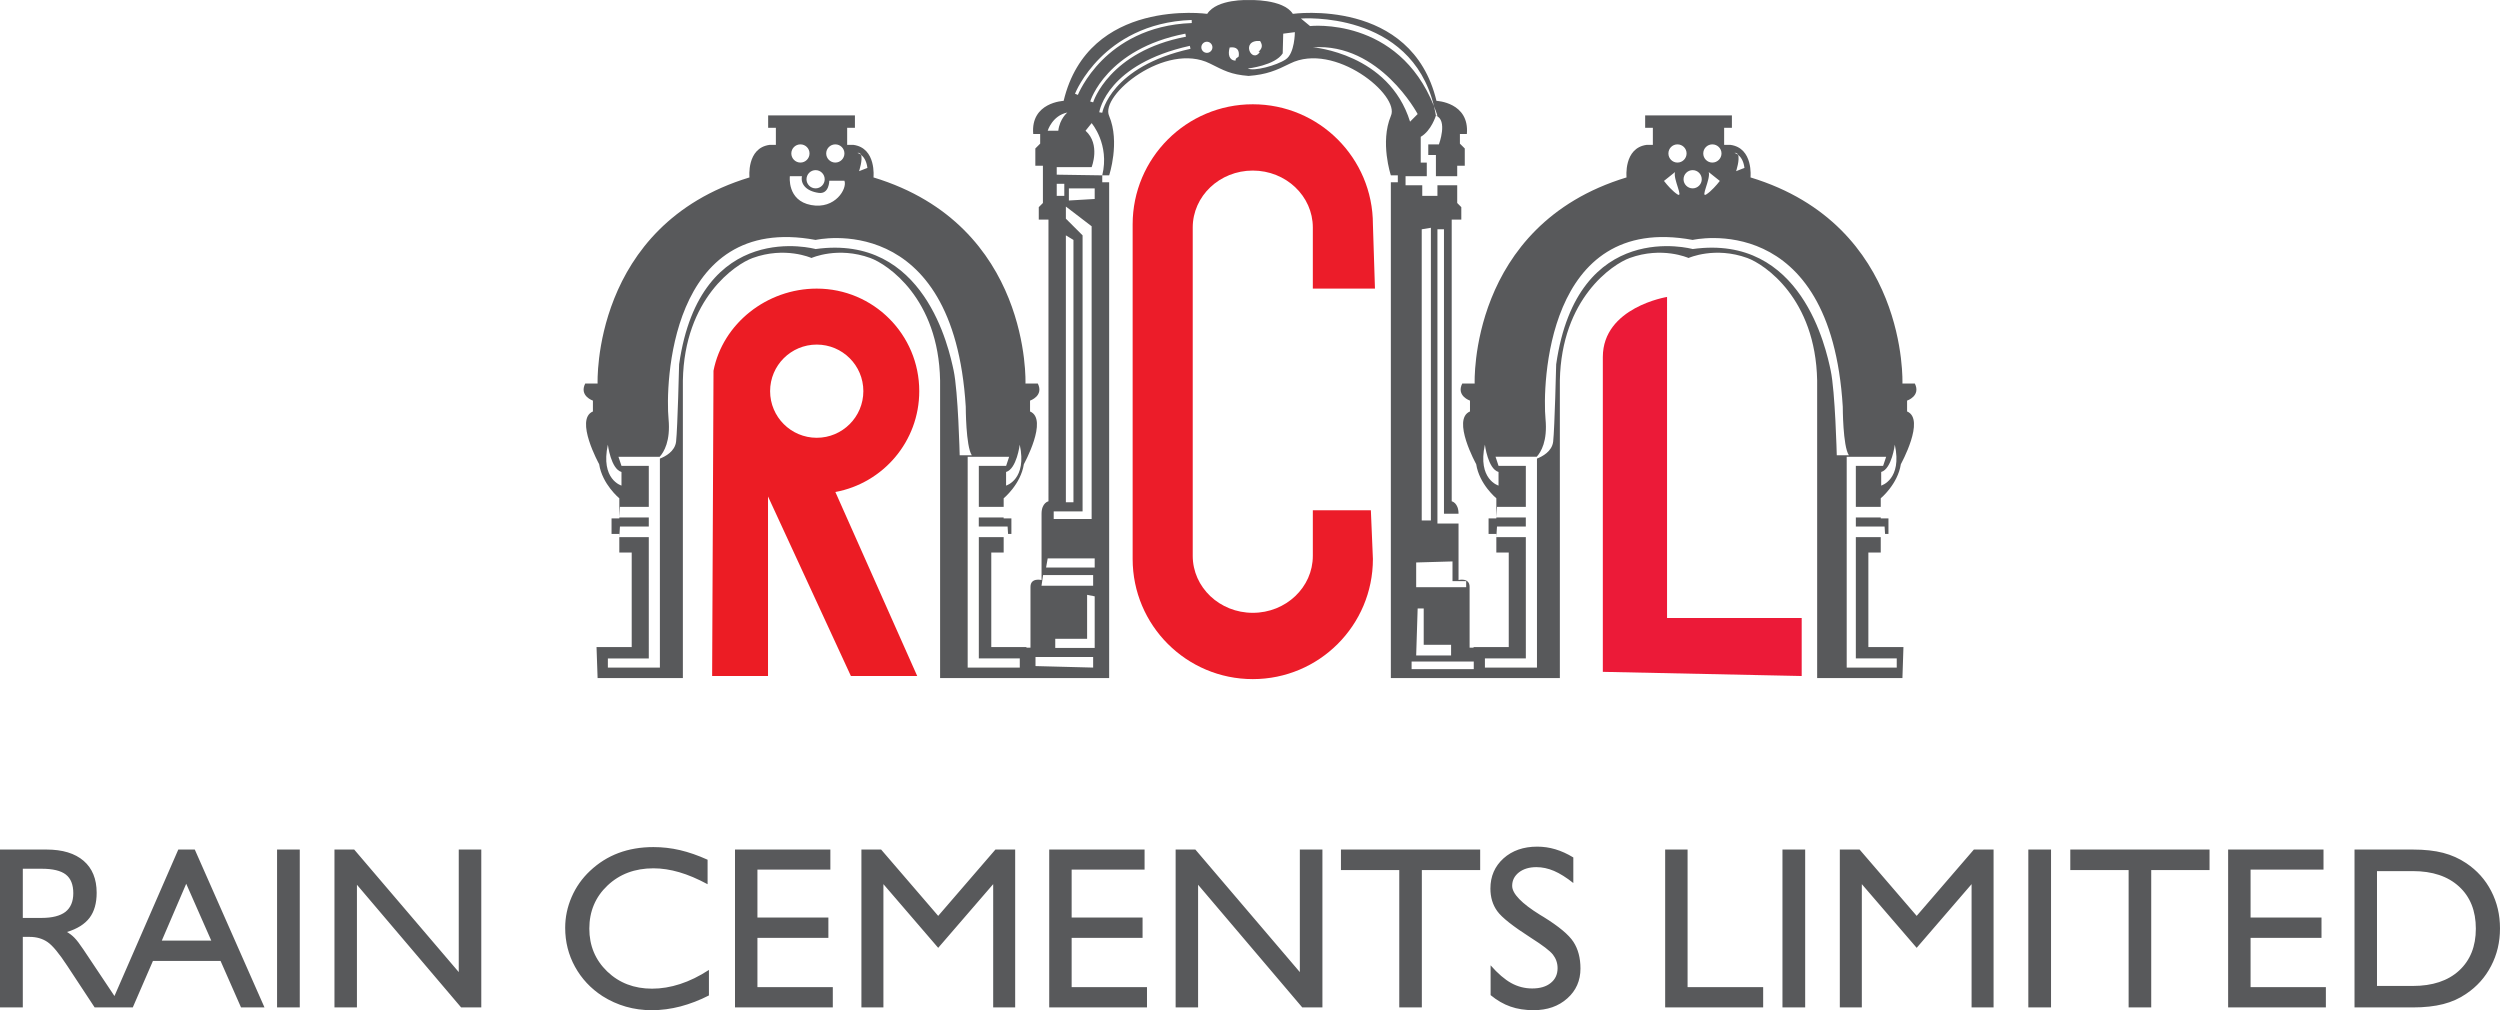
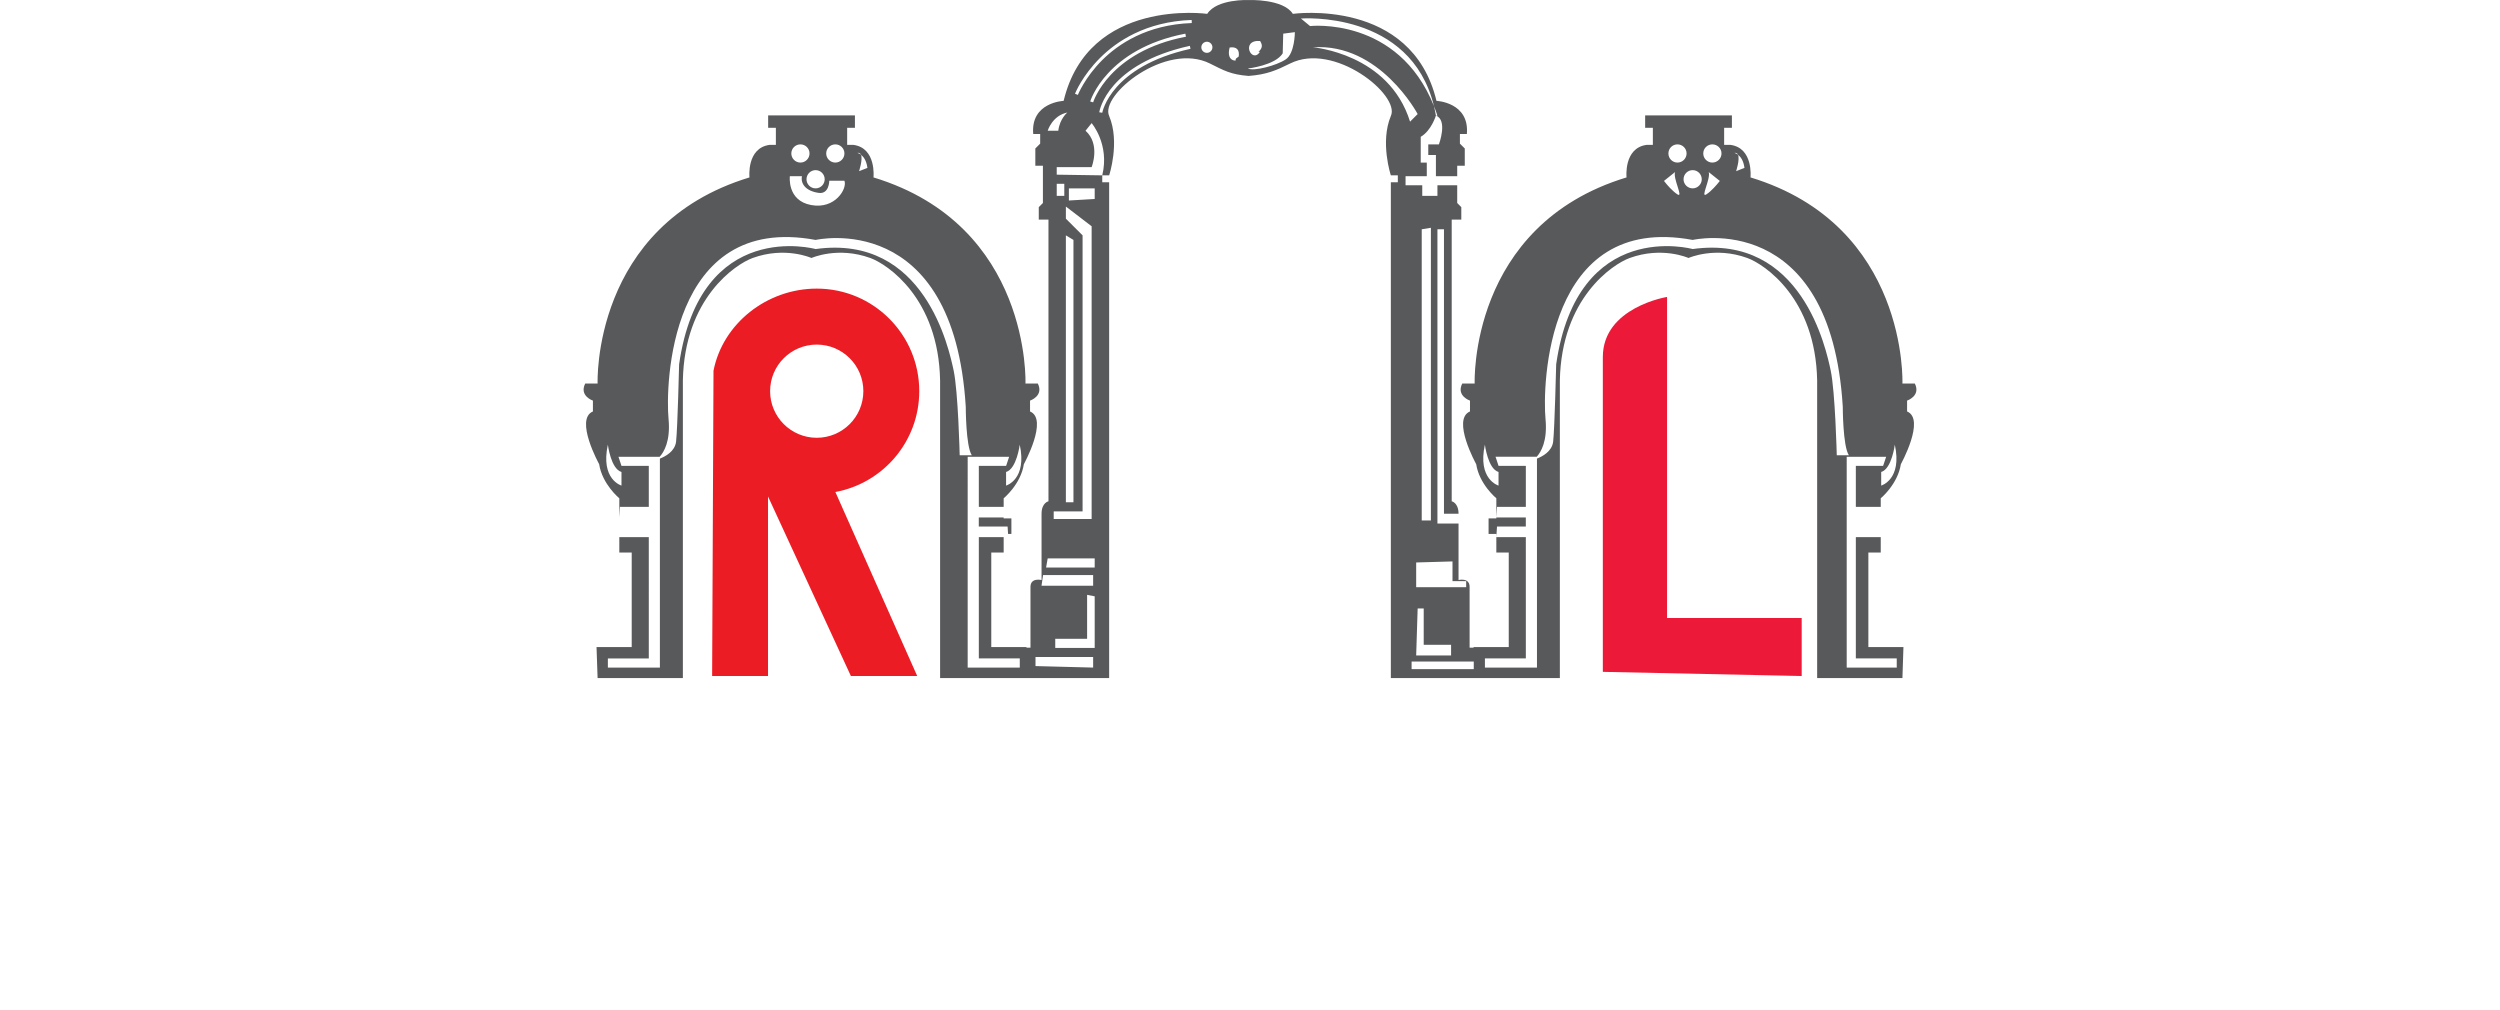
<svg xmlns="http://www.w3.org/2000/svg" version="1.1" id="Layer_1" x="0px" y="0px" width="422.105px" height="170.565px" viewBox="0 0 422.105 170.565" style="enable-background:new 0 0 422.105 170.565;" xml:space="preserve">
  <style type="text/css">

	.st0{fill:#EC1A38;}
	.st1{fill:#EC1C24;}
	.st2{fill:#EC1C29;}
	.st3{fill:#58595B;}

</style>
  <path class="st1" d="M155.209,66.042c0-9.564-7.745-17.313-17.308-17.313c-8.429,0-15.873,5.905-17.434,13.875v0.558l-0.228,50.98  h9.435V83.823l13.994,30.319h11.197l-13.819-31.071C149.106,81.58,155.209,74.527,155.209,66.042 M137.901,58.18  c4.344,0,7.869,3.516,7.869,7.862c0,4.349-3.525,7.874-7.869,7.874c-4.35,0-7.875-3.525-7.875-7.874  C130.026,61.696,133.551,58.18,137.901,58.18z" />
-   <path class="st2" d="M231.805,94.379c0,11.201-9.074,20.284-20.283,20.284c-11.197,0-20.284-9.083-20.284-20.284V37.885  c0-11.192,9.087-20.279,20.284-20.279c11.209,0,20.283,9.087,20.283,20.279l0.347,10.845h-10.491V38.414  c0-5.312-4.539-9.615-10.139-9.615c-5.596,0-10.139,4.303-10.139,9.615v55.437c0,5.317,4.543,9.619,10.139,9.619  c5.601,0,10.139-4.302,10.139-9.619v-7.694h9.799L231.805,94.379z" />
  <path class="st0" d="M304.202,114.14v-9.791h-22.734V50.136c0,0-10.843,1.746-10.843,10.14v53.16L304.202,114.14z" />
-   <polygon class="st3" points="109.543,88.901 109.543,87.367 104.566,87.367 104.566,87.526 103.255,87.526 103.255,90.153   104.566,90.153 104.566,90.693 104.673,88.901 " />
-   <polygon class="st3" points="318.85,87.524 317.548,87.524 317.548,87.365 313.345,87.365 313.345,88.9 318.197,88.9 318.278,90.15   318.85,90.15 " />
  <polygon class="st3" points="257.622,88.901 257.622,87.367 252.642,87.367 252.642,87.526 251.334,87.526 251.334,90.153   252.642,90.153 252.642,90.693 252.757,88.901 " />
  <path class="st3" d="M321.996,69.472v-1.832c0,0,2.351-0.786,1.311-2.879h-2.098c0,0,1.04-26.701-25.651-34.806  c0,0,0.524-4.979-3.404-5.497h-1.048v-2.88h1.311v-2.089h-7.319h-0.005h-7.323v2.089h1.302v2.88h-1.035  c-3.933,0.519-3.409,5.497-3.409,5.497c-26.696,8.105-25.643,34.806-25.643,34.806h-2.102c-1.04,2.093,1.311,2.879,1.311,2.879  v1.832c-3.143,1.314,1.049,8.901,1.049,8.901c0.521,3.399,3.4,5.759,3.4,5.759v3.232l0.116-1.787h4.865v-6.917h-4.607l-0.507-1.539  h6.95c0.722-0.794,1.844-2.647,1.486-6.395c-0.515-5.39,0-34.832,24.848-30.216c0,0,23.297-5.381,25.342,28.165  c0,0,0,6.662,1.032,8.197h-2.046c0,0-0.263-10.758-1.031-14.343c-0.766-3.585-4.861-23.051-23.297-20.48  c0,0-19.461-5.39-23.047,19.458c0,0-0.257,10.753-0.51,13.053c-0.194,1.668-1.832,2.519-2.734,2.871v35.284h-8.789v-1.544h6.91  V90.692h-4.98v2.6h2.097v15.963h-5.944l0.009,0.099h-0.675v-10.26c0-1.629-1.869-1.16-1.869-1.16v-9.542h-3.563V38.714h1.104v48.028  h2.459c0-1.87-1.153-2.103-1.153-2.103V37.073h1.621v-2.098l-0.692-0.7v-2.991h-3.339v1.792h-2.562v-1.792h-2.82v-1.53h3.585v-2.304  h-1.023V23.1c1.792-1.027,2.563-3.584,2.563-3.584c-0.1-0.559-0.208-1.096-0.332-1.608c-6.077-15.181-20.919-13.509-20.919-13.509  l-1.539-1.272c0,0,18.512-1.449,22.458,14.781c0.206,0.512,0.399,1.049,0.589,1.608h-0.257c2.045,0.766,0.507,4.861,0.507,4.861  h-1.797v1.792h1.291v3.585h3.596v-0.146v-1.62h1.277v-2.919l-0.821-0.816v-1.632h1.173c0.464-5.36-5.131-5.593-5.131-5.593  c-4.195-17.493-24.25-14.69-24.25-14.69c-1.629-2.566-7.461-2.33-7.461-2.33s-5.359-0.236-6.997,2.33c0,0-20.047-2.802-24.242,14.69  c0,0-5.6,0.233-5.135,5.593h1.173v1.632l-0.817,0.816v2.919h1.281v1.62v4.668l-0.7,0.7v2.098h1.637V84.64  c0,0-1.169,0.233-1.169,2.103v11.192c0,0-1.869-0.469-1.869,1.16v10.26h-0.684l0.004-0.099h-5.939V93.292h2.093v-2.6h-4.195v20.479  h6.916v1.544h-8.798V77.122h7.001l-0.511,1.539h-4.608v6.917h4.195v-1.445c0,0,2.889-2.36,3.408-5.759c0,0,4.183-7.587,1.045-8.901  v-1.832c0,0,2.355-0.786,1.315-2.879h-2.088c0,0,1.031-26.701-25.66-34.806c0,0,0.524-4.979-3.404-5.497h-1.041v-2.88h1.311v-2.089  h-7.328h-0.004h-7.32v2.089H131v2.88h-1.049c-3.933,0.519-3.408,5.497-3.408,5.497C99.856,38.061,100.9,64.762,100.9,64.762h-2.093  c-1.049,2.093,1.302,2.879,1.302,2.879v1.832c-3.134,1.314,1.053,8.901,1.053,8.901c0.524,3.399,3.404,5.759,3.404,5.759v3.232  l0.107-1.787h4.87v-6.917h-4.611l-0.512-1.539h6.963c0.717-0.794,1.848-2.647,1.496-6.395c-0.525-5.39,0-34.832,24.83-30.216  c0,0,23.3-5.381,25.351,28.165c0,0,0,6.662,1.022,8.197h-2.046c0,0-0.258-10.758-1.027-14.343c-0.771-3.585-4.866-23.051-23.3-20.48  c0,0-19.462-5.39-23.046,19.458c0,0-0.258,10.753-0.512,13.053c-0.194,1.668-1.832,2.519-2.734,2.871v35.284h-8.784v-1.544h6.91  V90.692h-4.977v2.6h2.093v15.963h-5.94l0.181,5.23h14.398V64.242c0.258-13.875,8.896-19.63,11.773-20.678  c5.492-1.995,9.875-0.027,9.937-0.005l0.004,0.005v-0.005c0.056-0.022,4.449-1.99,9.937,0.005  c2.889,1.048,11.528,6.804,11.778,20.678v50.244h14.407h14.137v-83.71h-1.165v-1.168l-7.686-0.116v-1.273h5.893  c0,0,1.539-3.842-1.031-6.146l1.031-1.282c0,0,3.074,3.559,1.793,8.816h1.165c0,0,1.865-5.592,0-10.023  c-1.621-3.499,9.563-12.593,17.024-8.854c2.334,1.16,3.499,1.86,6.524,2.093c3.035-0.232,4.667-0.933,6.994-2.093  c7.461-3.739,18.658,5.354,17.021,8.854c-1.857,4.431,0,10.023,0,10.023h1.178v1.168h-1.178v83.71h14.149h14.386V64.242  c0.267-13.875,8.905-19.63,11.785-20.678c5.484-1.995,9.878-0.027,9.938-0.005v0.005l0.005-0.005  c0.056-0.022,4.457-1.99,9.932,0.005c2.881,1.048,11.523,6.804,11.782,20.678v50.244h14.398l0.172-5.23h-5.923V93.292h2.09v-2.6  h-4.205v20.479h6.907v1.544h-8.449V77.122h6.662l-0.516,1.539h-4.604v6.917h4.205v-1.445c0,0,2.87-2.36,3.395-5.759  C320.942,78.374,325.138,70.787,321.996,69.472 M253.015,79.688v2.3c0,0-3.584-1.023-2.303-6.912  C250.712,75.077,251.218,79.177,253.015,79.688z M283.223,24.376c0.855,0,1.542,0.683,1.542,1.534c0,0.847-0.687,1.539-1.542,1.539  c-0.847,0-1.526-0.692-1.526-1.539C281.696,25.059,282.376,24.376,283.223,24.376z M283.197,32.804  c-0.202-0.128-0.396-0.291-0.585-0.451c-0.899-0.783-1.664-1.806-1.664-1.806l1.87-1.495  C282.444,30.179,284.323,33.543,283.197,32.804z M285.792,31.804c-0.851,0-1.539-0.697-1.539-1.535c0-0.851,0.688-1.543,1.539-1.543  c0.847,0,1.535,0.692,1.535,1.543C287.327,31.107,286.639,31.804,285.792,31.804z M288.712,32.354  c-0.19,0.16-0.383,0.323-0.586,0.451c-1.121,0.739,0.757-2.625,0.375-3.751l1.877,1.495  C290.378,30.548,289.609,31.571,288.712,32.354z M289.114,27.449c-0.842,0-1.533-0.692-1.533-1.539c0-0.852,0.691-1.534,1.533-1.534  c0.853,0,1.548,0.683,1.548,1.534C290.662,26.757,289.967,27.449,289.114,27.449z M293.129,28.902c0,0,0.653-1.978,0.327-2.768  c-0.327-0.253-0.611-0.313-0.611-0.313c0.332-0.069,0.509,0.077,0.611,0.313c0.412,0.323,0.925,0.95,1.082,2.213L293.129,28.902z   M172.176,75.077c1.272,5.888-2.308,6.912-2.308,6.912v-2.3C171.656,79.177,172.176,75.077,172.176,75.077z M104.932,79.688v2.3  c0,0-3.581-1.023-2.299-6.912C102.633,75.077,103.135,79.177,104.932,79.688z M141.036,24.376c0.852,0,1.539,0.683,1.539,1.534  c0,0.847-0.687,1.539-1.539,1.539c-0.842,0-1.539-0.692-1.539-1.539C139.497,25.059,140.193,24.376,141.036,24.376z M137.709,28.726  c0.847,0,1.534,0.692,1.534,1.543c0,0.838-0.687,1.535-1.534,1.535c-0.852,0-1.539-0.697-1.539-1.535  C136.171,29.418,136.858,28.726,137.709,28.726z M135.147,24.376c0.847,0,1.535,0.683,1.535,1.534c0,0.847-0.688,1.539-1.535,1.539  c-0.847,0-1.539-0.692-1.539-1.539C133.608,25.059,134.3,24.376,135.147,24.376z M136.944,34.618  c-4.096-0.765-3.584-4.865-3.584-4.865h2.041c-0.253,1.28,0.654,2.505,2.82,2.814c1.796,0.258,1.796-2.049,1.796-2.049h2.557  C143.091,31.804,141.036,35.388,136.944,34.618z M145.046,28.902c0,0,0.657-1.978,0.327-2.768c-0.327-0.253-0.607-0.313-0.607-0.313  c0.323-0.069,0.503,0.077,0.607,0.313c0.417,0.323,0.924,0.95,1.083,2.213L145.046,28.902z M176.117,97.096h8.451v1.797h-8.717  L176.117,97.096z M184.568,112.715l-9.731-0.253v-1.535h9.731V112.715z M184.83,109.393h-6.659v-1.539h5.378v-7.422l1.281,0.253  V109.393z M184.83,95.819h-8.206l0.271-1.542h7.935V95.819z M180.472,31.804h4.358v1.792l-4.358,0.257V31.804z M179.964,34.872  l4.35,3.331v49.421h-6.404v-1.282h4.875V39.738l-2.82-2.815V34.872z M179.964,39.738l1.281,0.773v44.292h-1.281V39.738z   M179.698,33.076h-1.277v-2.042h1.277V33.076z M178.683,22.073h-1.788c0,0,0.764-2.558,3.322-3.078  C180.217,18.995,178.933,20.022,178.683,22.073z M184.073,17.134c0.017-0.085,2.751-8.893,16.066-11.451l0.099,0.512  c-12.985,2.493-15.645,11.003-15.67,11.085L184.073,17.134z M186.106,19.038l-0.508-0.082c0.052-0.335,1.462-8.15,15.298-11.219  l0.111,0.503C187.542,11.237,186.119,18.961,186.106,19.038z M186.093,10.154c-2.936,2.939-4.088,5.84-4.105,5.867l-0.486-0.193  c0.052-0.116,1.208-3.027,4.225-6.04c2.777-2.777,7.72-6.15,15.479-6.417l0.017,0.521C193.641,4.158,188.81,7.441,186.093,10.154z   M203.775,8.924c-0.521,0-0.94-0.422-0.94-0.937c0-0.512,0.42-0.941,0.94-0.941c0.512,0,0.934,0.429,0.934,0.941  C204.709,8.502,204.287,8.924,203.775,8.924z M208.603,10.249c-1.117-0.09-1.294-1.097-0.984-2.231  c1.173-0.168,1.688,0.377,1.53,1.513C208.92,9.805,208.62,9.732,208.603,10.249z M212.755,6.917  c0.532,0.825,0.288,1.302-0.275,1.843h0.253C211.345,10.862,209.372,6.689,212.755,6.917z M217.079,10.033  c-1.527,1.027-5.373,2.051-6.397,1.535c0,0,4.608-0.508,5.893-2.557l0.087-3.328l1.964-0.253  C218.626,5.43,218.626,9.011,217.079,10.033z M221.69,7.987c11.278-0.769,17.67,11.27,17.67,11.27l-1.282,1.286  C234.494,9.011,221.69,7.987,221.69,7.987z M240.047,38.714l1.547-0.257v49.419h-1.547V38.714z M239.11,94.969l6.133-0.177v3.331  h2.309v1.024h-8.442V94.969z M239.36,102.731h1.022v6.142h4.622v1.792h-5.894L239.36,102.731z M248.833,112.977h-10.496v-1.285  h10.496V112.977z M317.624,81.988v-2.3c1.789-0.511,2.3-4.611,2.3-4.611C321.209,80.965,317.624,81.988,317.624,81.988z" />
  <polygon class="st3" points="170.766,87.524 169.455,87.524 169.455,87.365 165.26,87.365 165.26,88.9 170.125,88.9 170.204,90.15   170.766,90.15 " />
-   <path class="st3" d="M407.389,143.439c1.986,0,3.688,0.186,5.111,0.555c1.421,0.374,2.724,0.95,3.916,1.753  c1.813,1.217,3.219,2.781,4.203,4.698c0.993,1.913,1.486,4.006,1.486,6.31s-0.493,4.409-1.5,6.336  c-0.993,1.921-2.394,3.489-4.189,4.692c-1.161,0.805-2.459,1.385-3.904,1.754c-1.452,0.37-3.15,0.559-5.123,0.559h-9.847v-26.656  H407.389z M407.389,147.08h-6.052v19.389h6.052c3.314,0,5.91-0.859,7.802-2.584c1.887-1.736,2.836-4.091,2.836-7.091  c0-3.005-0.949-5.382-2.836-7.109C413.299,147.952,410.703,147.08,407.389,147.08z M376.202,170.095v-26.656h16.104v3.391h-12.314  v8.085h11.976v3.438h-11.976v8.313h12.714v3.43H376.202z M359.401,170.095v-23.192h-9.849v-3.464h23.511v3.464h-9.847v23.192  H359.401z M342.466,143.439h3.834v26.656h-3.834V143.439z M310.639,170.095v-26.656h3.339l9.637,11.2l9.657-11.2h3.327v26.656  h-3.713V149.28l-9.271,10.755l-9.259-10.755v20.815H310.639z M300.954,143.439h3.835v26.656h-3.835V143.439z M281.149,170.095  v-26.656h3.786v23.227h12.761v3.43H281.149z M251.677,168.019v-5.032c1.212,1.384,2.372,2.377,3.481,2.996  c1.101,0.605,2.283,0.911,3.538,0.911c1.323,0,2.369-0.306,3.129-0.925c0.774-0.619,1.16-1.447,1.16-2.505  c0-0.86-0.271-1.621-0.782-2.283c-0.511-0.648-1.745-1.585-3.7-2.828c-3.03-1.942-4.935-3.438-5.703-4.513  c-0.77-1.062-1.156-2.335-1.156-3.809c0-2.071,0.738-3.765,2.209-5.098c1.479-1.323,3.374-1.984,5.699-1.984  c1.036,0,2.046,0.146,3.056,0.446c0.997,0.3,2.021,0.756,3.035,1.38v4.318c-1.178-0.937-2.262-1.615-3.258-2.045  c-0.989-0.422-1.986-0.637-2.976-0.637c-1.211,0-2.183,0.297-2.948,0.882c-0.757,0.598-1.143,1.354-1.143,2.277  c0,1.315,1.581,2.962,4.736,4.913l0.572,0.344c2.565,1.591,4.246,2.987,5.036,4.204c0.787,1.208,1.187,2.707,1.187,4.504  c0,2.033-0.739,3.718-2.222,5.037c-1.475,1.324-3.374,1.991-5.691,1.991c-1.436,0-2.746-0.199-3.897-0.606  C253.874,169.554,252.751,168.901,251.677,168.019z M236.255,170.095v-23.192h-9.847v-3.464h23.507v3.464h-9.848v23.192H236.255z   M198.496,170.095v-26.656h3.331l17.64,20.691v-20.691h3.813v26.656h-3.404l-17.588-20.712v20.712H198.496z M177.152,170.095  v-26.656h16.1v3.391h-12.313v8.085h11.974v3.438h-11.974v8.313h12.722v3.43H177.152z M145.443,170.095v-26.656h3.328l9.636,11.2  l9.663-11.2h3.334v26.656h-3.713V149.28l-9.284,10.755l-9.25-10.755v20.815H145.443z M124.099,170.095v-26.656H140.2v3.391h-12.314  v8.085h11.979v3.438h-11.979v8.313h12.727v3.43H124.099z M119.698,163.765v4.307c-1.569,0.808-3.176,1.422-4.802,1.856  c-1.624,0.421-3.241,0.637-4.839,0.637c-1.53,0-2.996-0.199-4.383-0.599c-1.389-0.399-2.712-0.996-3.946-1.778  c-1.998-1.294-3.537-2.953-4.646-4.965c-1.105-2.012-1.655-4.195-1.655-6.567c0-1.788,0.361-3.524,1.092-5.21  c0.726-1.676,1.767-3.15,3.103-4.405c1.427-1.345,3.034-2.352,4.806-3.017c1.783-0.666,3.739-1.001,5.9-1.001  c1.51,0,2.997,0.166,4.487,0.515c1.483,0.349,3.03,0.886,4.656,1.62v4.136c-1.707-0.92-3.297-1.595-4.788-2.028  c-1.5-0.436-2.949-0.658-4.355-0.658c-3.128,0-5.711,0.971-7.757,2.906c-2.045,1.933-3.069,4.366-3.069,7.28  c0,2.879,1.014,5.295,3.017,7.229c2.016,1.935,4.539,2.906,7.578,2.906c1.559,0,3.146-0.263,4.732-0.782  C116.427,165.63,118.053,164.834,119.698,163.765z M56.472,170.095v-26.656h3.332l17.653,20.691v-20.691h3.804v26.656h-3.404  l-17.592-20.712v20.712H56.472z M46.78,143.439h3.834v26.656H46.78V143.439z M18.486,170.095l11.617-26.656h2.785l11.768,26.656  h-3.962l-3.456-7.852H25.823l-3.404,7.852H18.486z M27.318,158.817h8.355l-4.232-9.602L27.318,158.817z M3.851,154.983h3.18  c1.789,0,3.125-0.344,4.015-1.019c0.88-0.695,1.328-1.74,1.328-3.154c0-1.448-0.42-2.498-1.264-3.154  c-0.847-0.654-2.205-0.976-4.079-0.976h-3.18V154.983z M0,170.095v-26.656h7.853c2.708,0,4.796,0.64,6.267,1.904  c1.469,1.268,2.2,3.067,2.2,5.394c0,1.759-0.399,3.168-1.199,4.229c-0.813,1.07-2.081,1.865-3.822,2.398  c0.447,0.245,0.869,0.559,1.268,0.968c0.396,0.399,0.907,1.074,1.53,2.007l6.512,9.756h-4.63l-4.603-6.993  c-1.38-2.105-2.489-3.455-3.344-4.04c-0.847-0.583-1.857-0.876-3.03-0.876H3.851v11.909H0z" />
</svg>